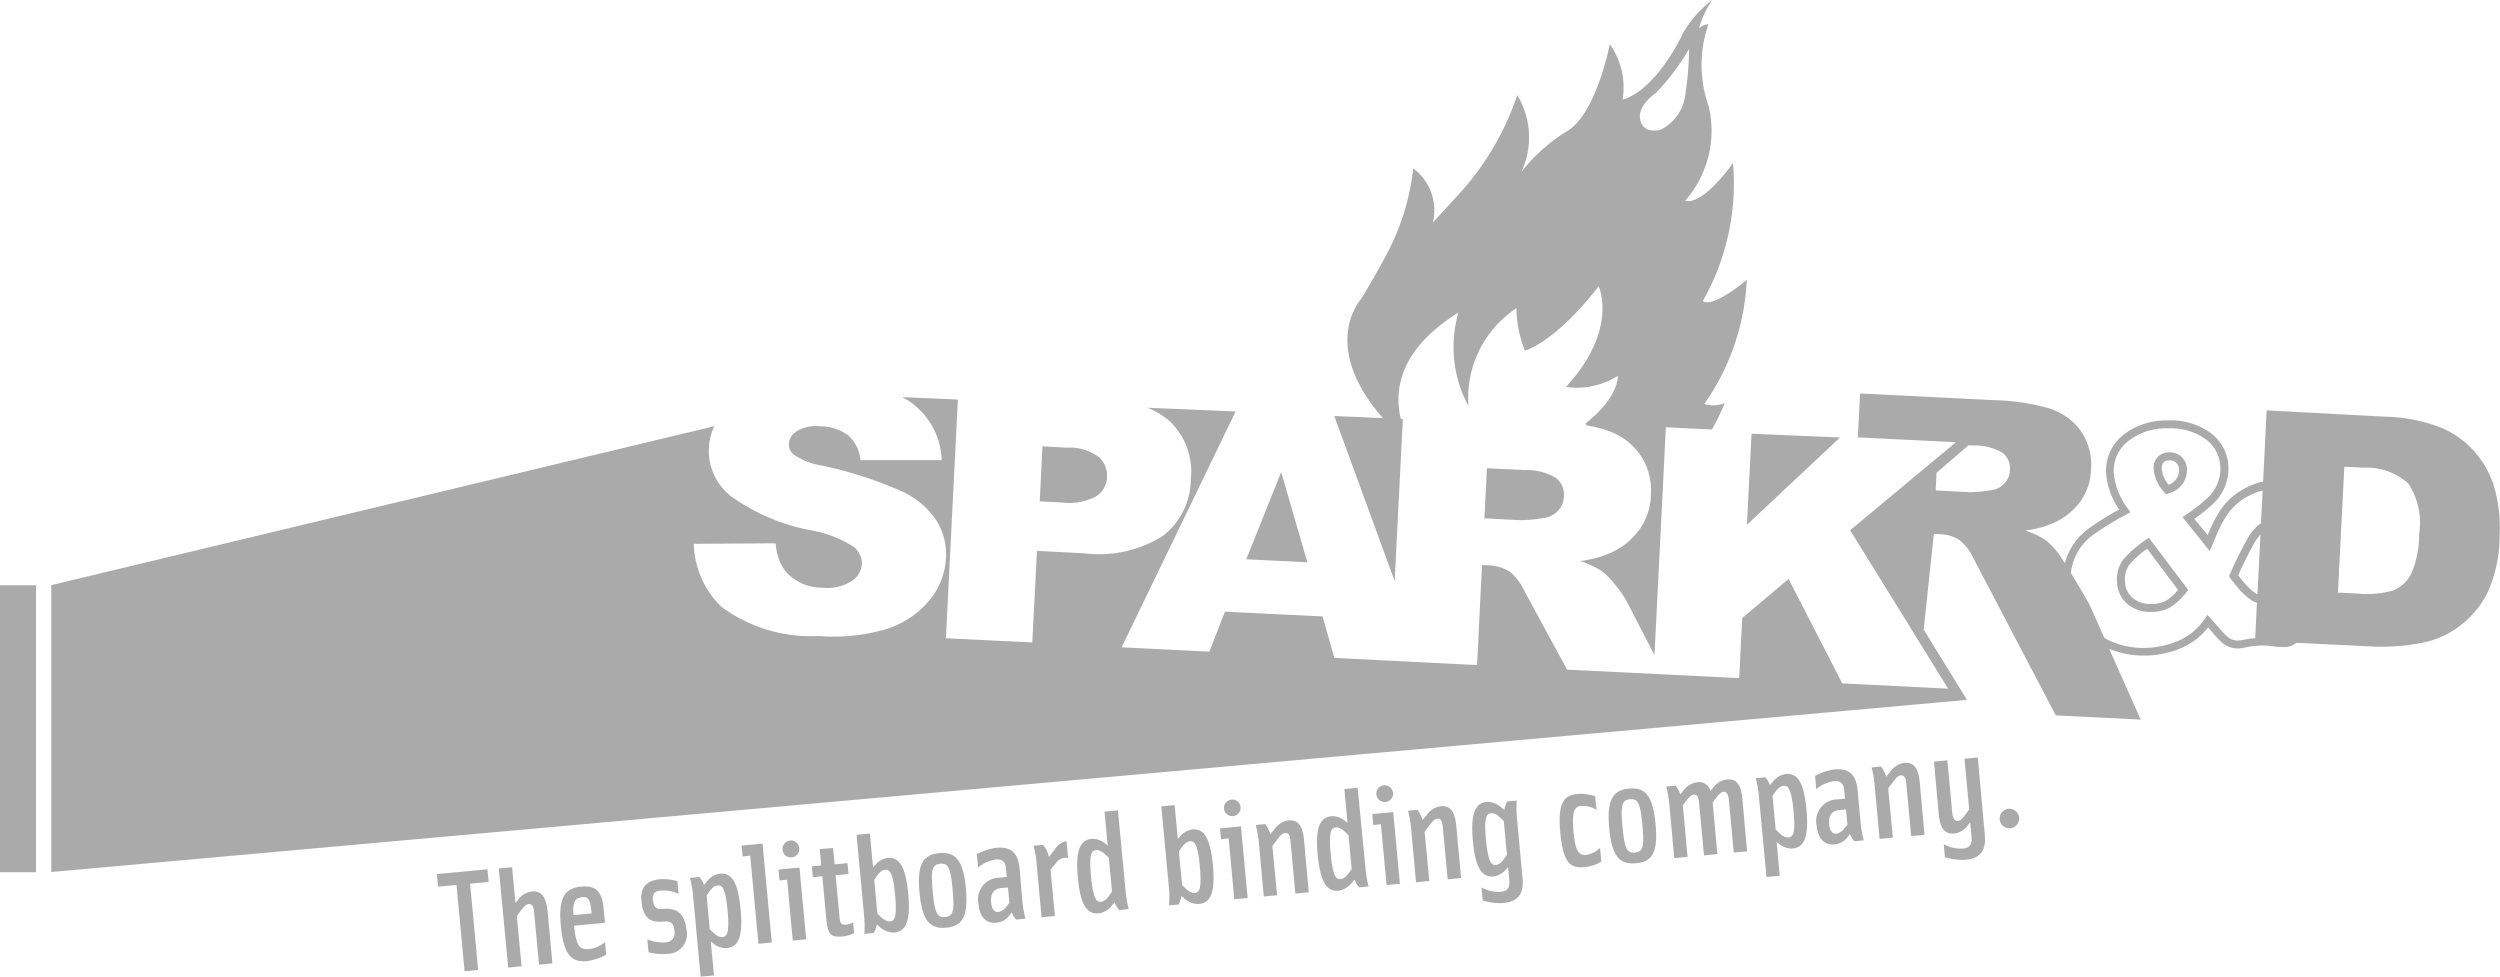
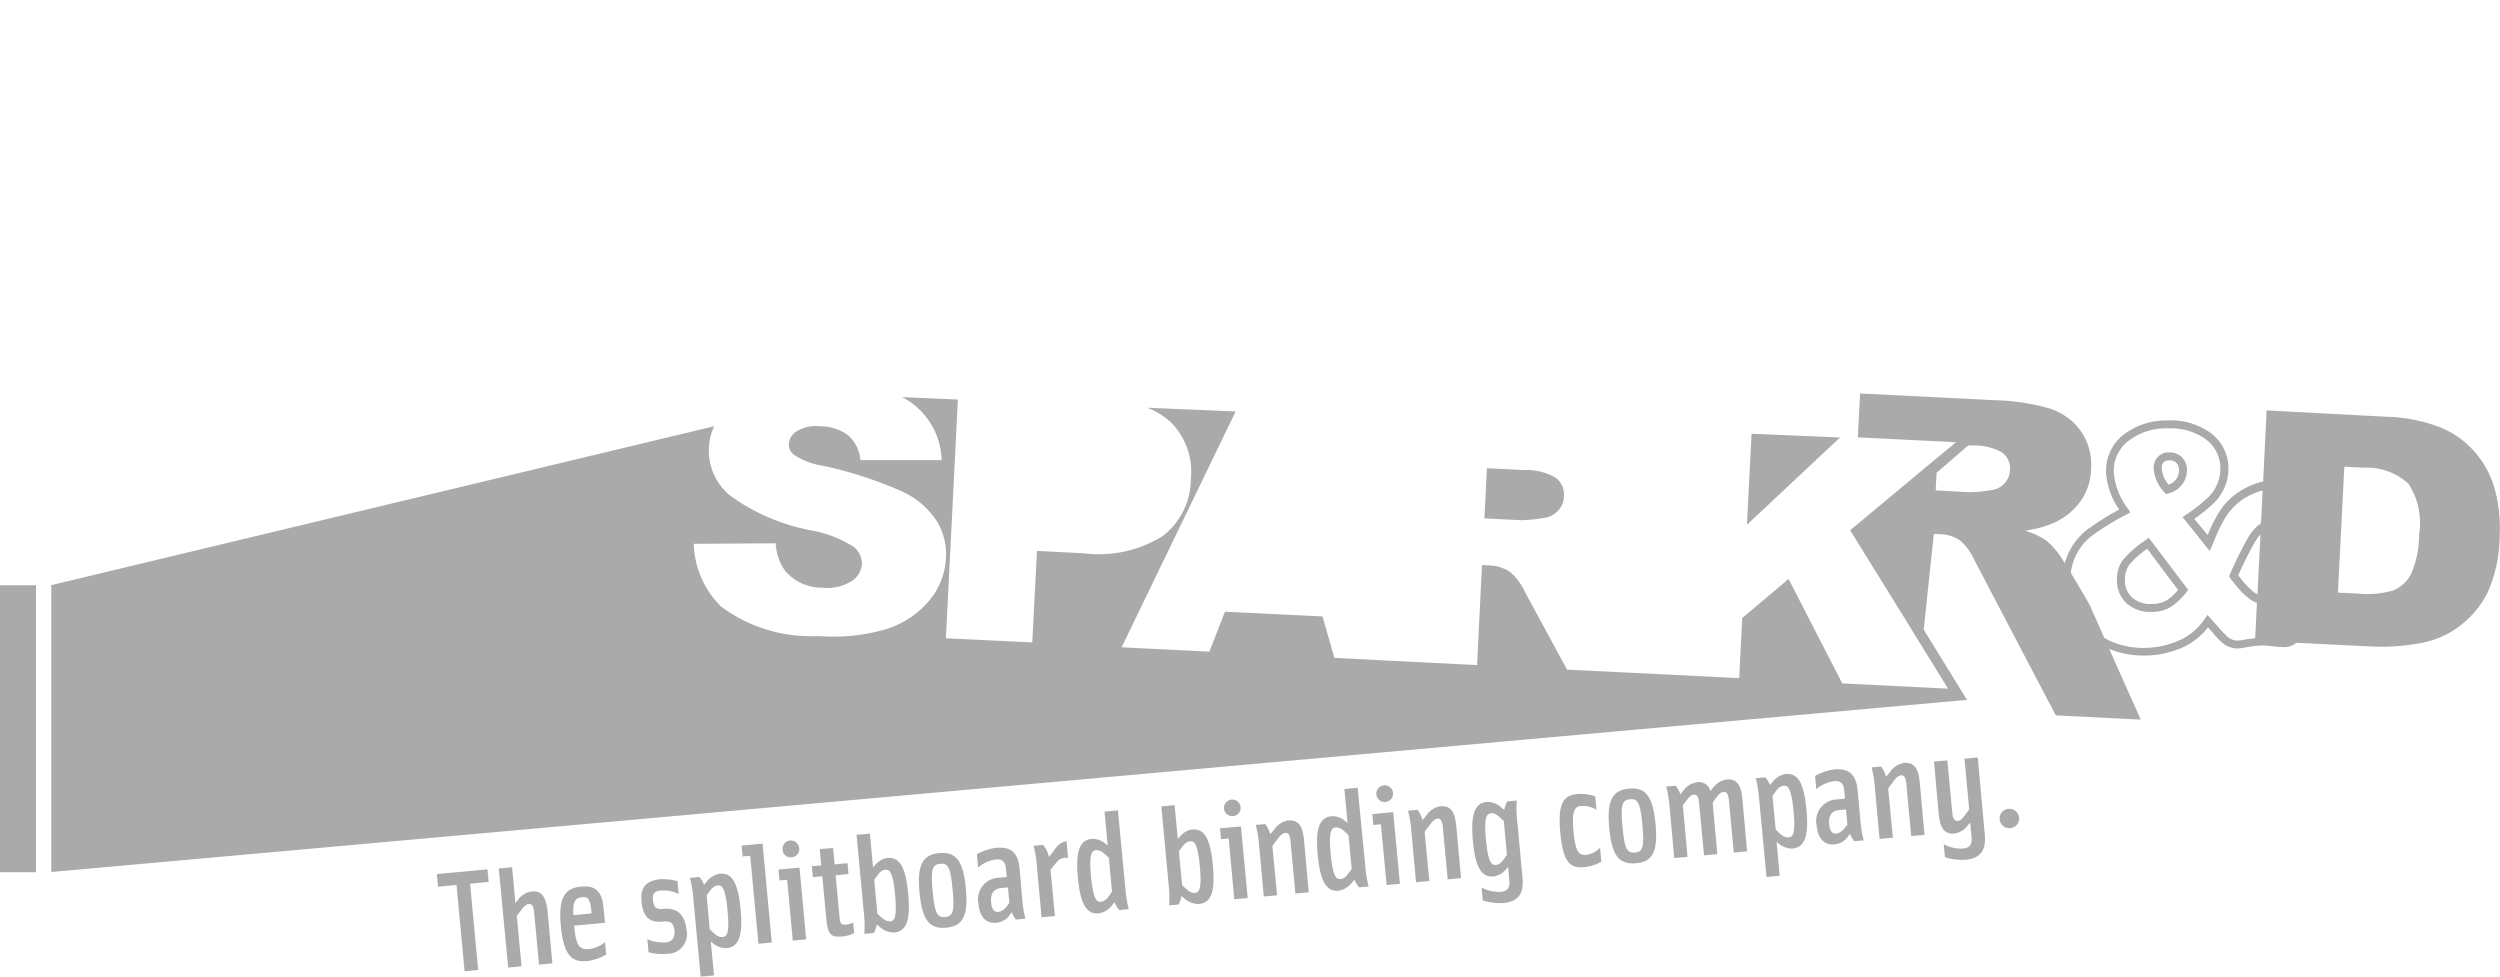
<svg xmlns="http://www.w3.org/2000/svg" viewBox="0 0 53 20.704">
  <g fill="#aaa">
-     <path d="M52.905 10.429a1.994 1.994 0 0 0-.4-.8 1.935 1.935 0 0 0-.734-.554 3.418 3.418 0 0 0-1.2-.241L48.053 8.7l-.075 1.513h-.023a1.531 1.531 0 0 0-.382.15 1.42 1.42 0 0 0-.512.468 3.144 3.144 0 0 0-.258.512L46.518 11a3.346 3.346 0 0 0 .385-.307 1.02 1.02 0 0 0 .34-.782.936.936 0 0 0-.388-.74 1.45 1.45 0 0 0-.922-.257 1.464 1.464 0 0 0-.933.317.973.973 0 0 0-.351.8 1.562 1.562 0 0 0 .278.772l-.055.029a5.661 5.661 0 0 0-.547.342 1.34 1.34 0 0 0-.55.765c-.066-.1-.119-.186-.148-.22a1.688 1.688 0 0 0-.247-.26l-.013-.009a1.621 1.621 0 0 0-.433-.2c.024 0 .048-.008.072-.013a2.091 2.091 0 0 0 .534-.152 1.425 1.425 0 0 0 .562-.451 1.214 1.214 0 0 0 .228-.691 1.239 1.239 0 0 0-.214-.8 1.156 1.156 0 0 0-.233-.25 1.369 1.369 0 0 0-.417-.229 4.671 4.671 0 0 0-1.2-.181l-2.832-.141-.048.93 1.631.081.451.022-.018.014-.047.04-.327.271-.08.065-1.7 1.416-.073.06.065.105 1.163 1.878.122.2.727 1.176-2.244-.112-1.138-2.214-.983.829-.064 1.274-1.59-.08-2.059-.1-.893-1.647a1.238 1.238 0 0 0-.31-.421.851.851 0 0 0-.439-.142l-.162-.008-.104 2.121-1.832-.092-1.194-.061-.25-.879-2.069-.1-.33.847-1.861-.092 2.418-5-1.874-.079a1.554 1.554 0 0 1 .49.3 1.469 1.469 0 0 1 .433 1.211 1.522 1.522 0 0 1-.6 1.212 2.546 2.546 0 0 1-1.661.363l-1-.051-.1 1.941-1.831-.089.254-5.061-1.181-.051a1.491 1.491 0 0 1 .191.116 1.561 1.561 0 0 1 .646 1.22h-1.722a.793.793 0 0 0-.26-.527 1.01 1.01 0 0 0-.6-.19.767.767 0 0 0-.482.1.343.343 0 0 0-.176.282.272.272 0 0 0 .122.23 1.516 1.516 0 0 0 .6.224 8.6 8.6 0 0 1 1.687.548 1.746 1.746 0 0 1 .723.618 1.343 1.343 0 0 1 .2.786 1.525 1.525 0 0 1-.36.912 1.945 1.945 0 0 1-.909.6 3.976 3.976 0 0 1-1.43.146 3.2 3.2 0 0 1-2.059-.617 1.928 1.928 0 0 1-.589-1.338l1.737-.011a1.1 1.1 0 0 0 .2.584 1.021 1.021 0 0 0 .788.357.959.959 0 0 0 .608-.132.474.474 0 0 0 .232-.366.461.461 0 0 0-.183-.373 2.47 2.47 0 0 0-.918-.349 4.244 4.244 0 0 1-1.679-.722 1.221 1.221 0 0 1-.463-1.035 1.177 1.177 0 0 1 .111-.446L1.087 12.405v6.081L41.7 14.837l-.917-1.488.012-.116.057-.544.145-1.371.151.008a.773.773 0 0 1 .407.133 1.131 1.131 0 0 1 .29.391l.771 1.472.967 1.844 1.8.09-.668-1.5a1.9 1.9 0 0 0 .739.142h.06a2 2 0 0 0 .786-.186 1.4 1.4 0 0 0 .51-.411l.1.111a1.445 1.445 0 0 0 .217.226.5.5 0 0 0 .326.109c.033 0 .1-.011.21-.032a2.034 2.034 0 0 1 .294-.031 1.5 1.5 0 0 1 .223.017 1.884 1.884 0 0 0 .251.018.5.5 0 0 0 .122-.019.437.437 0 0 0 .129-.073l1.647.081a4.5 4.5 0 0 0 1.022-.081 1.91 1.91 0 0 0 .786-.349 2.06 2.06 0 0 0 .593-.7 2.965 2.965 0 0 0 .262-1.2 3.2 3.2 0 0 0-.087-.949zM47.858 12.6a.381.381 0 0 1-.065-.038 1.721 1.721 0 0 1-.316-.333l-.027-.03a7.566 7.566 0 0 1 .349-.7 1.041 1.041 0 0 1 .123-.17zm-5.366-2.349a.446.446 0 0 1-.282.14 3.024 3.024 0 0 1-.454.044l-.717-.038v-.06l.016-.314.676-.583.1.005a1.17 1.17 0 0 1 .608.145.1.1 0 0 1 .021.014.422.422 0 0 1 .15.37.408.408 0 0 1-.118.274zm5.144 3.3c-.1.02-.165.027-.187.03a.34.34 0 0 1-.219-.076 1.616 1.616 0 0 1-.191-.2l-.241-.268-.061.087a1.27 1.27 0 0 1-.506.438 1.833 1.833 0 0 1-.72.172 1.7 1.7 0 0 1-.808-.161c-.031-.014-.062-.034-.092-.051l-.308-.692c-.021-.045-.22-.386-.4-.682 0-.022 0-.045.008-.067a.18.18 0 0 1 .006-.028 1.159 1.159 0 0 1 .5-.744 5.912 5.912 0 0 1 .528-.33l.137-.073.083-.044-.053-.078a1.467 1.467 0 0 1-.3-.76.8.8 0 0 1 .292-.662 1.3 1.3 0 0 1 .832-.281h.051a1.261 1.261 0 0 1 .765.225.76.76 0 0 1 .32.609.847.847 0 0 1-.288.655 3.48 3.48 0 0 1-.438.341l-.076.051.575.719.057-.126.034-.083.018-.043a2.886 2.886 0 0 1 .247-.493 1.253 1.253 0 0 1 .452-.413 1.326 1.326 0 0 1 .315-.125l-.036.7a.557.557 0 0 0-.059.04 1.018 1.018 0 0 0-.221.273 7.934 7.934 0 0 0-.377.762l-.018.039.021.038a.5.5 0 0 0 .07.09 1.751 1.751 0 0 0 .346.36.544.544 0 0 0 .125.069l.028.01-.037.75c-.057.003-.11.01-.174.021zm3.649-2.226a2.094 2.094 0 0 1-.169.843.753.753 0 0 1-.372.347 1.969 1.969 0 0 1-.764.068l-.416-.02.136-2.669.423.021a1.306 1.306 0 0 1 .932.335 1.506 1.506 0 0 1 .23 1.074z" />
-     <path d="M23.235 10.524a.5.5 0 0 0 .234-.4.544.544 0 0 0-.164-.427 1.035 1.035 0 0 0-.688-.206l-.517-.029-.058 1.167.447.022a1.245 1.245 0 0 0 .746-.127zm3.926-.516-.74 1.849 1.295.063zm2.406 2.311.153-3.045.014-.263.006-.13h-.043c-.13-.543-.09-1.441 1.221-2.253a2.634 2.634 0 0 0 .214 1.982 2.278 2.278 0 0 1 1.017-2.076 2.478 2.478 0 0 0 .179.9s.635-.165 1.564-1.366c0 0 .429.922-.694 2.134a1.6 1.6 0 0 0 1.1-.235s.036.443-.683 1.009a.108.108 0 0 0 .021.042c.06.011.119.022.173.034a2.194 2.194 0 0 1 .258.072 1.376 1.376 0 0 1 .7.511 1.317 1.317 0 0 1 .232.82.281.281 0 0 1 0 .041 1.3 1.3 0 0 1-.249.739 1.512 1.512 0 0 1-.6.484 2.433 2.433 0 0 1-.65.176 1.9 1.9 0 0 1 .465.216 1.729 1.729 0 0 1 .279.289 2 2 0 0 1 .236.338l.595 1.15.18-3.595.058-1.176v-.06l.979.049a5.216 5.216 0 0 0 .274-.56.648.648 0 0 1-.434.018 4.983 4.983 0 0 0 .9-2.632s-.718.614-.932.447a5.026 5.026 0 0 0 .639-2.923s-.622.9-1.014.8a2.25 2.25 0 0 0 .5-2 2.612 2.612 0 0 1-.006-1.739.274.274 0 0 0-.2.086A1.99 1.99 0 0 1 36.3 0a2.321 2.321 0 0 0-.618.7s-.547 1.2-1.283 1.412a1.583 1.583 0 0 0-.272-1.176s-.271 1.434-.883 1.831a3.649 3.649 0 0 0-.991.879 1.734 1.734 0 0 0-.087-1.631A5.874 5.874 0 0 1 31.033 4l-.657.721a1.108 1.108 0 0 0-.415-1.152 5.059 5.059 0 0 1-.552 1.8s-.31.582-.564.985c0 0-.876.969.472 2.509l-1.03-.043zm5.541-10.35a4.984 4.984 0 0 0 .7-.931 6.12 6.12 0 0 1-.076.933.954.954 0 0 1-.533.782c-.386.082-.422-.2-.422-.2-.085-.316.331-.584.331-.584z" />
+     <path d="M52.905 10.429a1.994 1.994 0 0 0-.4-.8 1.935 1.935 0 0 0-.734-.554 3.418 3.418 0 0 0-1.2-.241L48.053 8.7l-.075 1.513h-.023a1.531 1.531 0 0 0-.382.15 1.42 1.42 0 0 0-.512.468 3.144 3.144 0 0 0-.258.512L46.518 11a3.346 3.346 0 0 0 .385-.307 1.02 1.02 0 0 0 .34-.782.936.936 0 0 0-.388-.74 1.45 1.45 0 0 0-.922-.257 1.464 1.464 0 0 0-.933.317.973.973 0 0 0-.351.8 1.562 1.562 0 0 0 .278.772l-.055.029a5.661 5.661 0 0 0-.547.342 1.34 1.34 0 0 0-.55.765c-.066-.1-.119-.186-.148-.22a1.688 1.688 0 0 0-.247-.26l-.013-.009a1.621 1.621 0 0 0-.433-.2c.024 0 .048-.008.072-.013a2.091 2.091 0 0 0 .534-.152 1.425 1.425 0 0 0 .562-.451 1.214 1.214 0 0 0 .228-.691 1.239 1.239 0 0 0-.214-.8 1.156 1.156 0 0 0-.233-.25 1.369 1.369 0 0 0-.417-.229 4.671 4.671 0 0 0-1.2-.181l-2.832-.141-.048.93 1.631.081.451.022-.018.014-.047.04-.327.271-.08.065-1.7 1.416-.073.06.065.105 1.163 1.878.122.2.727 1.176-2.244-.112-1.138-2.214-.983.829-.064 1.274-1.59-.08-2.059-.1-.893-1.647a1.238 1.238 0 0 0-.31-.421.851.851 0 0 0-.439-.142l-.162-.008-.104 2.121-1.832-.092-1.194-.061-.25-.879-2.069-.1-.33.847-1.861-.092 2.418-5-1.874-.079a1.554 1.554 0 0 1 .49.3 1.469 1.469 0 0 1 .433 1.211 1.522 1.522 0 0 1-.6 1.212 2.546 2.546 0 0 1-1.661.363l-1-.051-.1 1.941-1.831-.089.254-5.061-1.181-.051a1.491 1.491 0 0 1 .191.116 1.561 1.561 0 0 1 .646 1.22h-1.722a.793.793 0 0 0-.26-.527 1.01 1.01 0 0 0-.6-.19.767.767 0 0 0-.482.1.343.343 0 0 0-.176.282.272.272 0 0 0 .122.23 1.516 1.516 0 0 0 .6.224 8.6 8.6 0 0 1 1.687.548 1.746 1.746 0 0 1 .723.618 1.343 1.343 0 0 1 .2.786 1.525 1.525 0 0 1-.36.912 1.945 1.945 0 0 1-.909.6 3.976 3.976 0 0 1-1.43.146 3.2 3.2 0 0 1-2.059-.617 1.928 1.928 0 0 1-.589-1.338l1.737-.011a1.1 1.1 0 0 0 .2.584 1.021 1.021 0 0 0 .788.357.959.959 0 0 0 .608-.132.474.474 0 0 0 .232-.366.461.461 0 0 0-.183-.373 2.47 2.47 0 0 0-.918-.349 4.244 4.244 0 0 1-1.679-.722 1.221 1.221 0 0 1-.463-1.035 1.177 1.177 0 0 1 .111-.446L1.087 12.405v6.081L41.7 14.837l-.917-1.488.012-.116.057-.544.145-1.371.151.008a.773.773 0 0 1 .407.133 1.131 1.131 0 0 1 .29.391l.771 1.472.967 1.844 1.8.09-.668-1.5a1.9 1.9 0 0 0 .739.142h.06a2 2 0 0 0 .786-.186 1.4 1.4 0 0 0 .51-.411l.1.111a1.445 1.445 0 0 0 .217.226.5.5 0 0 0 .326.109c.033 0 .1-.011.21-.032a2.034 2.034 0 0 1 .294-.031 1.5 1.5 0 0 1 .223.017 1.884 1.884 0 0 0 .251.018.5.5 0 0 0 .122-.019.437.437 0 0 0 .129-.073l1.647.081a4.5 4.5 0 0 0 1.022-.081 1.91 1.91 0 0 0 .786-.349 2.06 2.06 0 0 0 .593-.7 2.965 2.965 0 0 0 .262-1.2 3.2 3.2 0 0 0-.087-.949zM47.858 12.6a.381.381 0 0 1-.065-.038 1.721 1.721 0 0 1-.316-.333l-.027-.03a7.566 7.566 0 0 1 .349-.7 1.041 1.041 0 0 1 .123-.17zm-5.366-2.349a.446.446 0 0 1-.282.14 3.024 3.024 0 0 1-.454.044l-.717-.038v-.06l.016-.314.676-.583.1.005a1.17 1.17 0 0 1 .608.145.1.1 0 0 1 .021.014.422.422 0 0 1 .15.37.408.408 0 0 1-.118.274zm5.144 3.3c-.1.02-.165.027-.187.03a.34.34 0 0 1-.219-.076 1.616 1.616 0 0 1-.191-.2l-.241-.268-.061.087a1.27 1.27 0 0 1-.506.438 1.833 1.833 0 0 1-.72.172 1.7 1.7 0 0 1-.808-.161c-.031-.014-.062-.034-.092-.051l-.308-.692c-.021-.045-.22-.386-.4-.682 0-.022 0-.045.008-.067a.18.18 0 0 1 .006-.028 1.159 1.159 0 0 1 .5-.744 5.912 5.912 0 0 1 .528-.33l.137-.073.083-.044-.053-.078a1.467 1.467 0 0 1-.3-.76.8.8 0 0 1 .292-.662 1.3 1.3 0 0 1 .832-.281h.051a1.261 1.261 0 0 1 .765.225.76.76 0 0 1 .32.609.847.847 0 0 1-.288.655 3.48 3.48 0 0 1-.438.341l-.076.051.575.719.057-.126.034-.083.018-.043a2.886 2.886 0 0 1 .247-.493 1.253 1.253 0 0 1 .452-.413 1.326 1.326 0 0 1 .315-.125l-.036.7a.557.557 0 0 0-.059.04 1.018 1.018 0 0 0-.221.273 7.934 7.934 0 0 0-.377.762l-.018.039.021.038a.5.5 0 0 0 .07.09 1.751 1.751 0 0 0 .346.36.544.544 0 0 0 .125.069l.028.01-.037.75zm3.649-2.226a2.094 2.094 0 0 1-.169.843.753.753 0 0 1-.372.347 1.969 1.969 0 0 1-.764.068l-.416-.02.136-2.669.423.021a1.306 1.306 0 0 1 .932.335 1.506 1.506 0 0 1 .23 1.074z" />
    <path d="m32.322 9.965-.8-.039-.052 1.063.769.039a3.2 3.2 0 0 0 .486-.047.477.477 0 0 0 .3-.149.457.457 0 0 0 .13-.3.45.45 0 0 0-.134-.369.179.179 0 0 0-.028-.027 1.209 1.209 0 0 0-.671-.171zm4.811-.769-.098 1.929 1.973-1.85zm8.788 1.282.056-.02a.508.508 0 0 0 .387-.508.375.375 0 0 0-.111-.259.354.354 0 0 0-.258-.1.317.317 0 0 0-.335.361.811.811 0 0 0 .223.482zm.079-.72a.187.187 0 0 1 .135.053.206.206 0 0 1 .061.144.325.325 0 0 1-.22.321.6.6 0 0 1-.146-.33c-.004-.131.043-.184.17-.188zm-.513 1.691a2.357 2.357 0 0 0-.488.43.709.709 0 0 0-.119.446.639.639 0 0 0 .22.479.744.744 0 0 0 .5.169h.028a.806.806 0 0 0 .385-.1 1.317 1.317 0 0 0 .335-.314l.043-.051-.836-1.108zm.44 1.282a.633.633 0 0 1-.306.073.585.585 0 0 1-.41-.128.469.469 0 0 1-.161-.356.546.546 0 0 1 .087-.342 1.865 1.865 0 0 1 .384-.343l.653.871a1.021 1.021 0 0 1-.247.225zM10.334 18.43l-1.072.1.024.267.392-.036.171 1.829.288-.027-.171-1.829.393-.037zm.933.47a.43.43 0 0 0-.29.183l-.05.062-.071-.76-.282.027.2 2.1.283-.027-.1-1.066.081-.109c.077-.105.123-.141.171-.145.064 0 .1.037.113.159l.105 1.126.283-.026-.1-1.1c-.032-.281-.11-.451-.343-.424zm1.233 1.219c-.216.02-.287-.059-.329-.494l.654-.061-.03-.323c-.033-.355-.183-.472-.471-.445-.362.033-.489.247-.434.837.062.662.264.768.554.743a1.145 1.145 0 0 0 .406-.137l-.023-.268a.645.645 0 0 1-.327.148zm-.164-1.1c.137-.013.175.051.2.282l.006.064-.385.036c-.018-.266.024-.366.182-.38zm1.706.25c-.115.011-.18-.02-.2-.181s.061-.2.164-.208a.747.747 0 0 1 .381.071l-.025-.27a1.159 1.159 0 0 0-.362-.042c-.267.025-.434.145-.4.473.037.4.238.446.466.425.137-.013.216.018.233.194s-.076.237-.189.247a.818.818 0 0 1-.386-.065l.025.273a1.036 1.036 0 0 0 .381.036.419.419 0 0 0 .423-.516c-.046-.412-.289-.458-.511-.437zm1.214-.746a.438.438 0 0 0-.275.168l-.055.067a.528.528 0 0 0-.1-.166l-.2.02a2.215 2.215 0 0 1 .071.422l.157 1.67.283-.025-.068-.719.052.041a.416.416 0 0 0 .279.1c.24-.022.359-.214.3-.825s-.2-.776-.444-.753zm.058 1.342c-.055.006-.112-.017-.2-.1l-.068-.065-.065-.717.054-.076c.07-.1.122-.13.176-.135.086-.01.165.017.213.531s-.024.554-.11.562zm.408-1.939.022.231.16-.015.175 1.866.283-.027-.196-2.096zm.782.509.022.23.161-.014.12 1.29.284-.028-.142-1.52zm.44-.449a.177.177 0 1 0-.352.034.172.172 0 0 0 .192.155.174.174 0 0 0 .16-.189zm1.009 1.614c-.115.011-.141-.011-.155-.156l-.083-.888.273-.026-.021-.231-.273.026-.033-.347-.283.022.033.346-.2.019.022.231.2-.019.083.887c.032.338.085.412.34.389a.627.627 0 0 0 .251-.073l-.02-.222a.475.475 0 0 1-.134.042zm.857-1.411a.427.427 0 0 0-.257.15l-.045.05-.066-.717-.283.026.156 1.672a2.343 2.343 0 0 1 .009.428l.2-.019a.511.511 0 0 0 .064-.181l.066.056a.452.452 0 0 0 .3.116c.241-.022.357-.214.3-.825s-.205-.778-.444-.756zm.057 1.344c-.054 0-.113-.02-.2-.1l-.067-.064-.066-.718.054-.075c.069-.1.122-.132.177-.136.084-.007.164.019.211.531s-.024.554-.109.562zm1.045-1.447c-.352.034-.474.248-.418.837s.214.777.566.744.47-.248.416-.837-.215-.775-.564-.744zm.126 1.355c-.17.016-.222-.082-.265-.545s-.01-.568.16-.584.219.082.262.545.011.568-.157.584zm1.578-1.023c-.033-.357-.2-.473-.5-.444a1.185 1.185 0 0 0-.407.135l.027.284a.715.715 0 0 1 .379-.172c.116-.011.2.037.211.189l.017.182-.161.016a.456.456 0 0 0-.438.554c.025.283.165.421.38.4a.387.387 0 0 0 .284-.167l.042-.054a.548.548 0 0 0 .09.154l.2-.019a2.233 2.233 0 0 1-.07-.422zm-.272.792a.263.263 0 0 1-.178.123c-.083.008-.14-.049-.154-.2-.014-.162.032-.289.217-.307l.14-.012.03.325zm1.03-1.219-.137.178a.561.561 0 0 0-.125-.258l-.2.019a2.331 2.331 0 0 1 .069.422l.1 1.094.283-.026-.093-.982.122-.149a.245.245 0 0 1 .251-.1l-.033-.356a.363.363 0 0 0-.237.158zm1.326-.811-.284.026.067.719-.053-.042a.419.419 0 0 0-.279-.1c-.24.023-.357.214-.3.825s.208.778.448.754a.443.443 0 0 0 .276-.168l.054-.067a.532.532 0 0 0 .1.167l.2-.021a2.483 2.483 0 0 1-.07-.42zm-.179 1.8c-.07.1-.123.132-.178.137-.084.007-.163-.02-.213-.532s.026-.555.11-.563c.055 0 .112.017.2.1l.068.064.067.717zm1.748-1.395a.424.424 0 0 0-.255.151l-.045.049-.067-.717-.282.027.156 1.67a2.357 2.357 0 0 1 .009.429l.2-.018a.563.563 0 0 0 .061-.182l.067.057a.446.446 0 0 0 .3.114c.241-.022.357-.212.3-.823s-.203-.779-.444-.757zm.059 1.344c-.054.005-.113-.021-.2-.1l-.067-.063-.068-.717.055-.076c.07-.1.123-.131.177-.137.085-.008.165.019.212.533s-.025.552-.109.56zm.972-1.817a.174.174 0 0 0-.191-.16.177.177 0 0 0-.161.192.175.175 0 0 0 .192.157.173.173 0 0 0 .16-.189zm-.436.449.022.23.162-.016.119 1.289.284-.026-.143-1.518zm1.445-.167a.44.44 0 0 0-.29.184l-.088.109a.665.665 0 0 0-.109-.217l-.2.019a2.425 2.425 0 0 1 .07.423l.1 1.094.282-.026-.1-1.045.1-.132c.077-.106.122-.141.171-.145.064-.007.1.036.112.158l.105 1.127.284-.026-.1-1.1c-.025-.275-.1-.445-.337-.423zm1.473-.694-.281.029.067.716-.054-.042a.419.419 0 0 0-.278-.1c-.24.022-.359.212-.3.825s.207.777.449.755a.459.459 0 0 0 .276-.17l.054-.066a.48.48 0 0 0 .1.165l.2-.019a2.412 2.412 0 0 1-.07-.422zm-.182 1.8c-.07.1-.122.13-.176.135-.086.009-.165-.02-.213-.532s.024-.554.11-.562c.055 0 .113.016.2.1l.068.065.067.717zm.932-1.691a.177.177 0 0 0-.353.033.177.177 0 0 0 .353-.033zm-.439.449.02.232.162-.016.121 1.288.282-.025-.142-1.52zm1.444-.165a.437.437 0 0 0-.29.183l-.088.109a.71.71 0 0 0-.109-.217l-.2.019a2.35 2.35 0 0 1 .07.423l.1 1.094.282-.026-.1-1.045.1-.132c.076-.106.123-.141.171-.145.064-.006.1.037.113.158l.105 1.128.283-.027-.1-1.1c-.027-.273-.101-.444-.337-.422zm1.628.307a2.27 2.27 0 0 1-.01-.428l-.2.017a.5.5 0 0 0-.063.181l-.067-.054a.444.444 0 0 0-.3-.116c-.238.022-.355.214-.3.825s.206.778.447.755a.425.425 0 0 0 .256-.15l.044-.05.025.273c.018.181-.05.242-.177.253a.748.748 0 0 1-.411-.092l.025.276a1.258 1.258 0 0 0 .438.054c.289-.027.441-.173.406-.529zm-.273.8c-.073.1-.122.132-.176.135-.086.009-.164-.018-.213-.53s.025-.556.109-.564c.056-.006.11.015.2.1l.069.063.066.719zm1.733-.077c-.143.012-.226-.047-.267-.5s.033-.525.17-.537a.55.55 0 0 1 .318.083l-.028-.288a.988.988 0 0 0-.366-.049c-.265.025-.438.13-.374.818s.239.758.519.732a.838.838 0 0 0 .351-.115l-.027-.293a.5.5 0 0 1-.296.149zm.91-1.404c-.352.033-.473.247-.419.837s.214.776.567.745.471-.248.414-.838-.213-.776-.562-.744zm.127 1.355c-.171.016-.222-.083-.265-.545s-.011-.569.159-.585.219.084.263.546.01.569-.157.584zm1.938-1.548a.438.438 0 0 0-.289.183l-.05.063a.25.25 0 0 0-.289-.188.44.44 0 0 0-.29.184l-.058.072a.632.632 0 0 0-.1-.184l-.2.019a2.412 2.412 0 0 1 .07.422l.1 1.095.282-.027-.1-1.094.061-.078c.079-.106.121-.142.169-.146.064-.005.1.037.113.158l.106 1.129.283-.027-.1-1.092.059-.081c.076-.105.122-.141.17-.146.064-.006.1.037.114.158l.105 1.128.283-.026-.1-1.1c-.023-.273-.097-.448-.339-.422zm1.254-.117a.437.437 0 0 0-.276.17l-.055.065a.48.48 0 0 0-.1-.165l-.2.019a2.439 2.439 0 0 1 .069.422l.158 1.672.28-.026-.066-.718.052.042a.439.439 0 0 0 .281.1c.24-.023.357-.215.3-.826s-.203-.777-.443-.755zm.058 1.344c-.054 0-.113-.017-.2-.1l-.067-.065-.068-.718.055-.074c.07-.1.122-.132.178-.137.084-.008.163.019.213.533s-.023.553-.111.561zm1.47-.996c-.033-.356-.2-.472-.495-.445a1.184 1.184 0 0 0-.407.137l.025.282a.742.742 0 0 1 .381-.171c.116-.011.2.038.211.19l.016.181-.161.016a.457.457 0 0 0-.439.554c.027.282.166.422.382.4a.386.386 0 0 0 .284-.168l.04-.054a.579.579 0 0 0 .092.155l.2-.019a2.367 2.367 0 0 1-.071-.423zm-.273.791a.277.277 0 0 1-.177.126c-.083.006-.14-.049-.154-.2s.032-.287.217-.3l.14-.013.03.324zm1.256-1.374a.435.435 0 0 0-.29.184l-.089.108a.668.668 0 0 0-.109-.216l-.2.019a2.322 2.322 0 0 1 .07.422l.1 1.094.282-.026-.1-1.045.1-.132c.076-.105.121-.14.169-.145.065-.005.1.036.114.158l.105 1.128.283-.023-.1-1.1c-.024-.277-.1-.448-.335-.426zm1.564-.116-.282.027.1 1.076-.074.1c-.079.106-.121.141-.17.144s-.1-.036-.113-.157l-.106-1.128-.284.025.1 1.1c.025.276.1.448.336.425a.425.425 0 0 0 .289-.184l.043-.049.029.3c.016.179-.052.24-.18.252a.724.724 0 0 1-.41-.093l.026.277a1.229 1.229 0 0 0 .437.054c.289-.027.441-.173.408-.529zm.651 1.089a.206.206 0 1 0 .038.411.206.206 0 1 0-.038-.411zM0 12.407h.764v6.083H0z" />
  </g>
</svg>